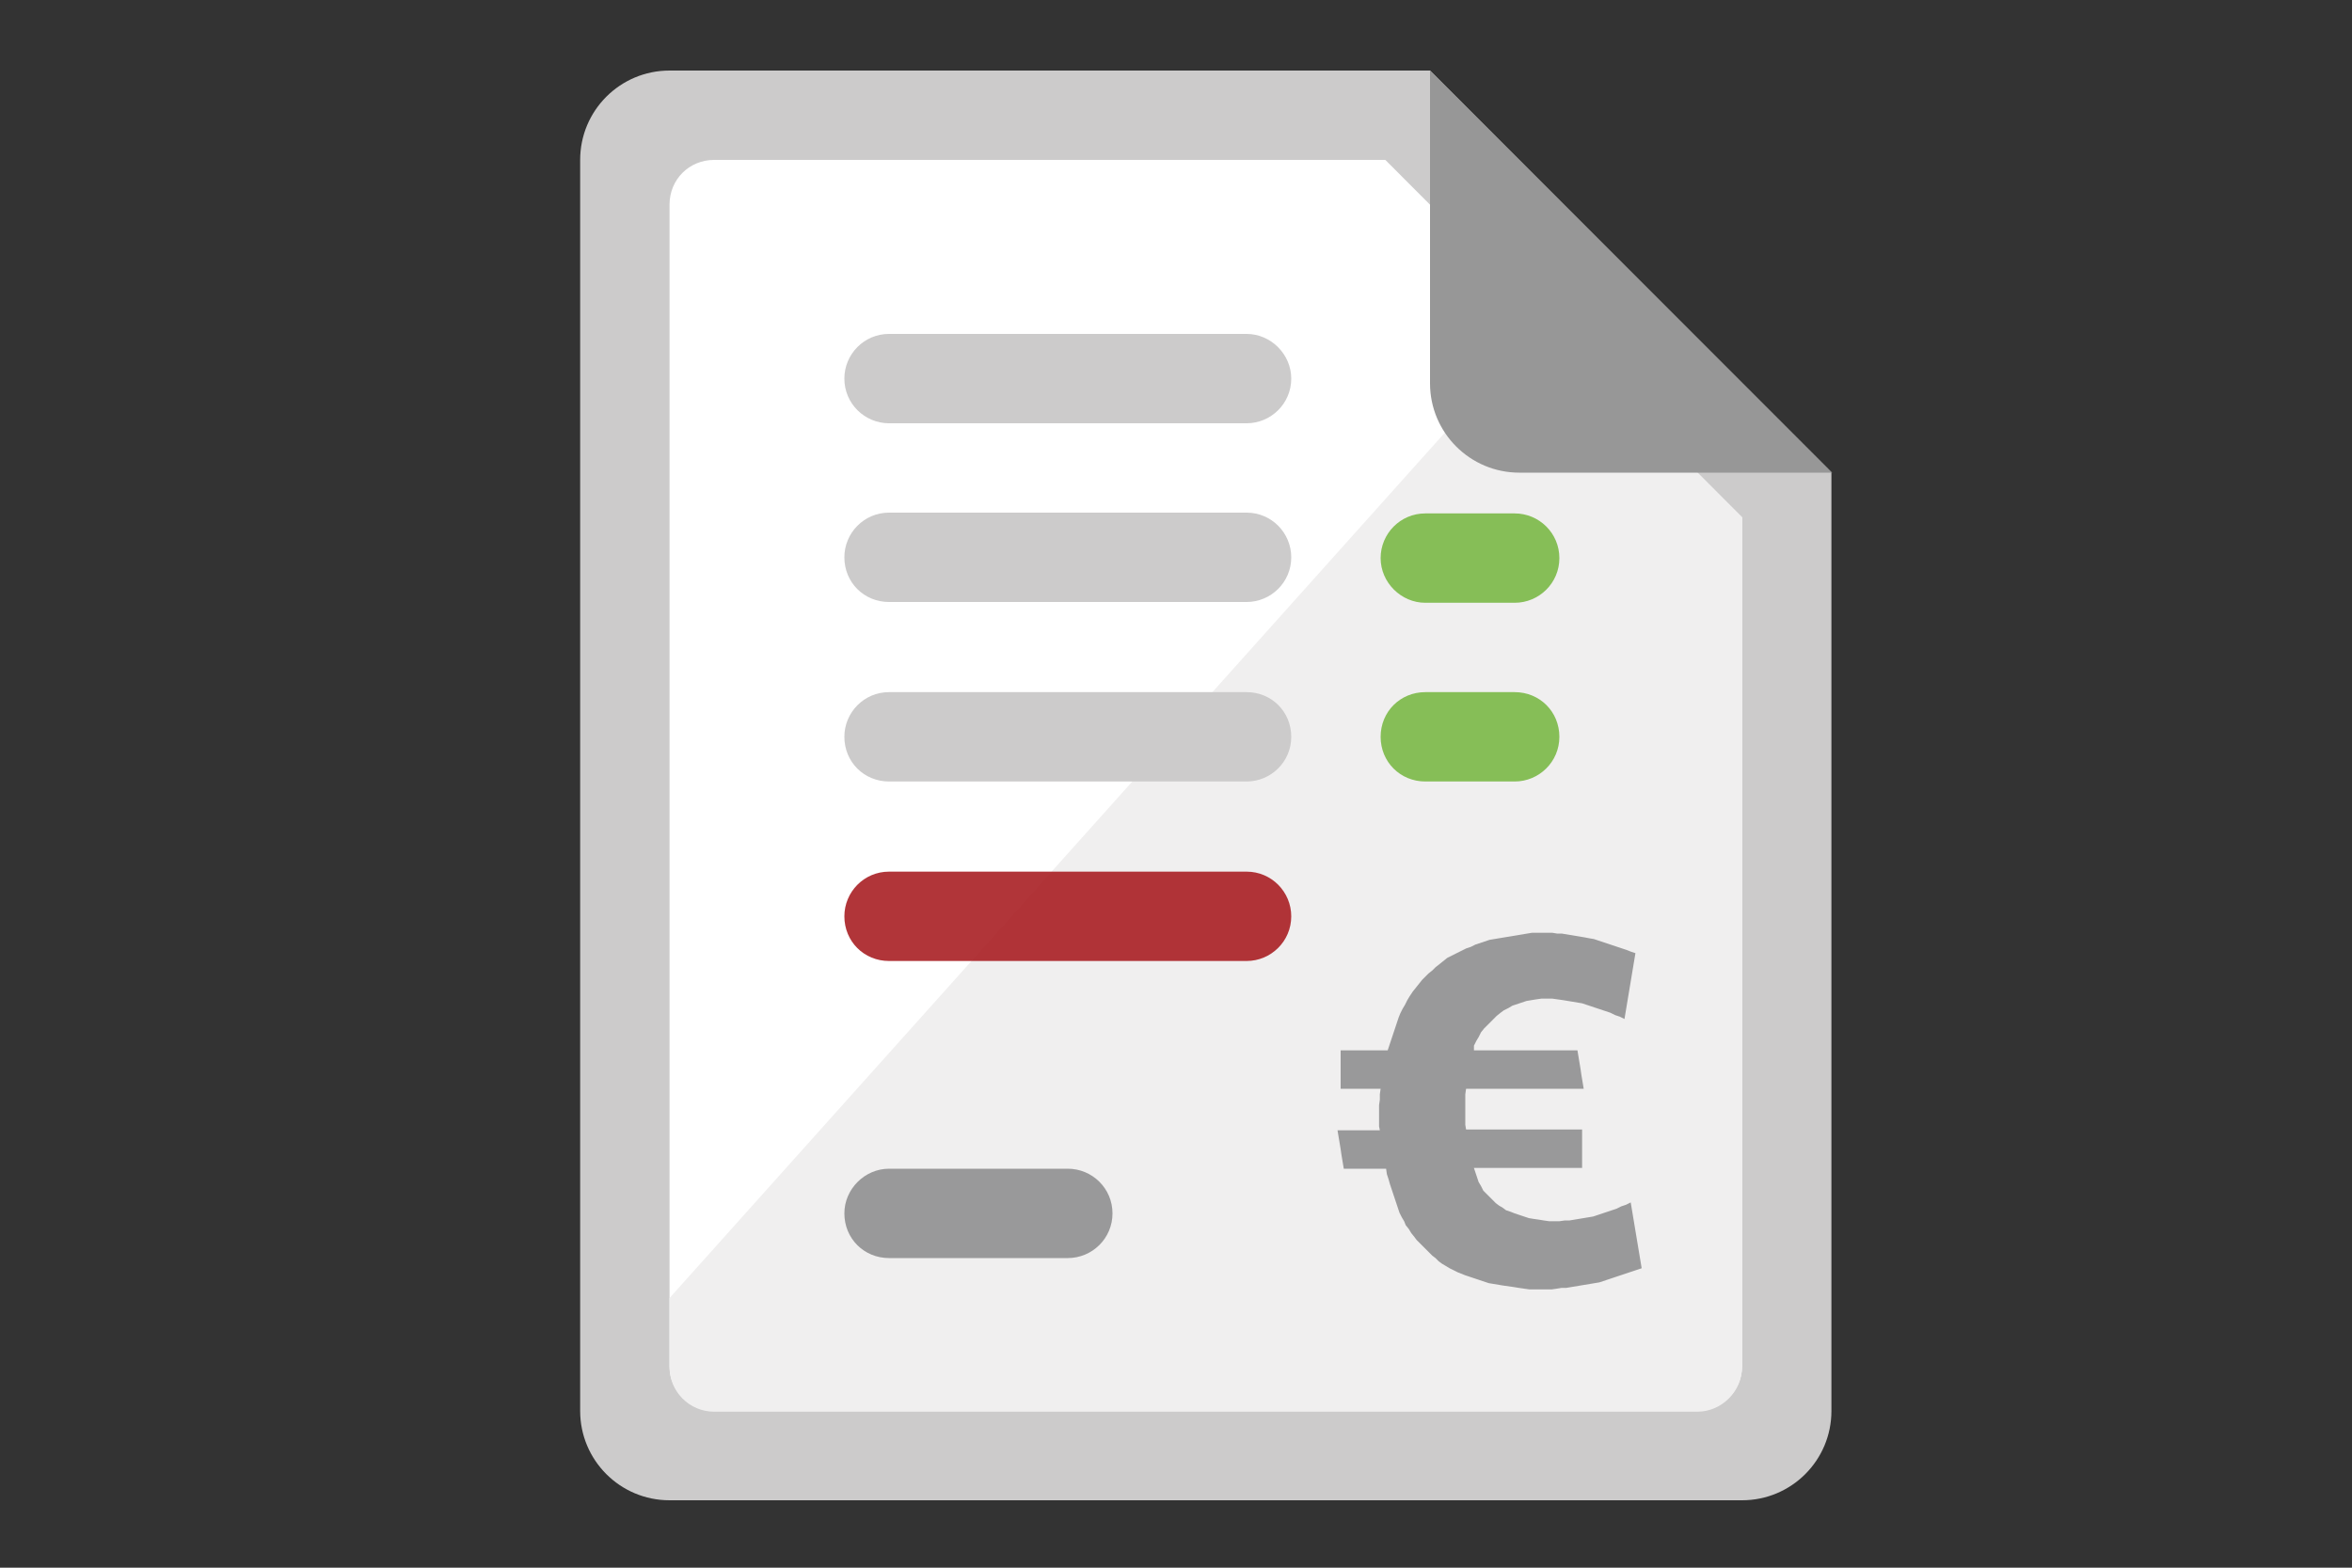
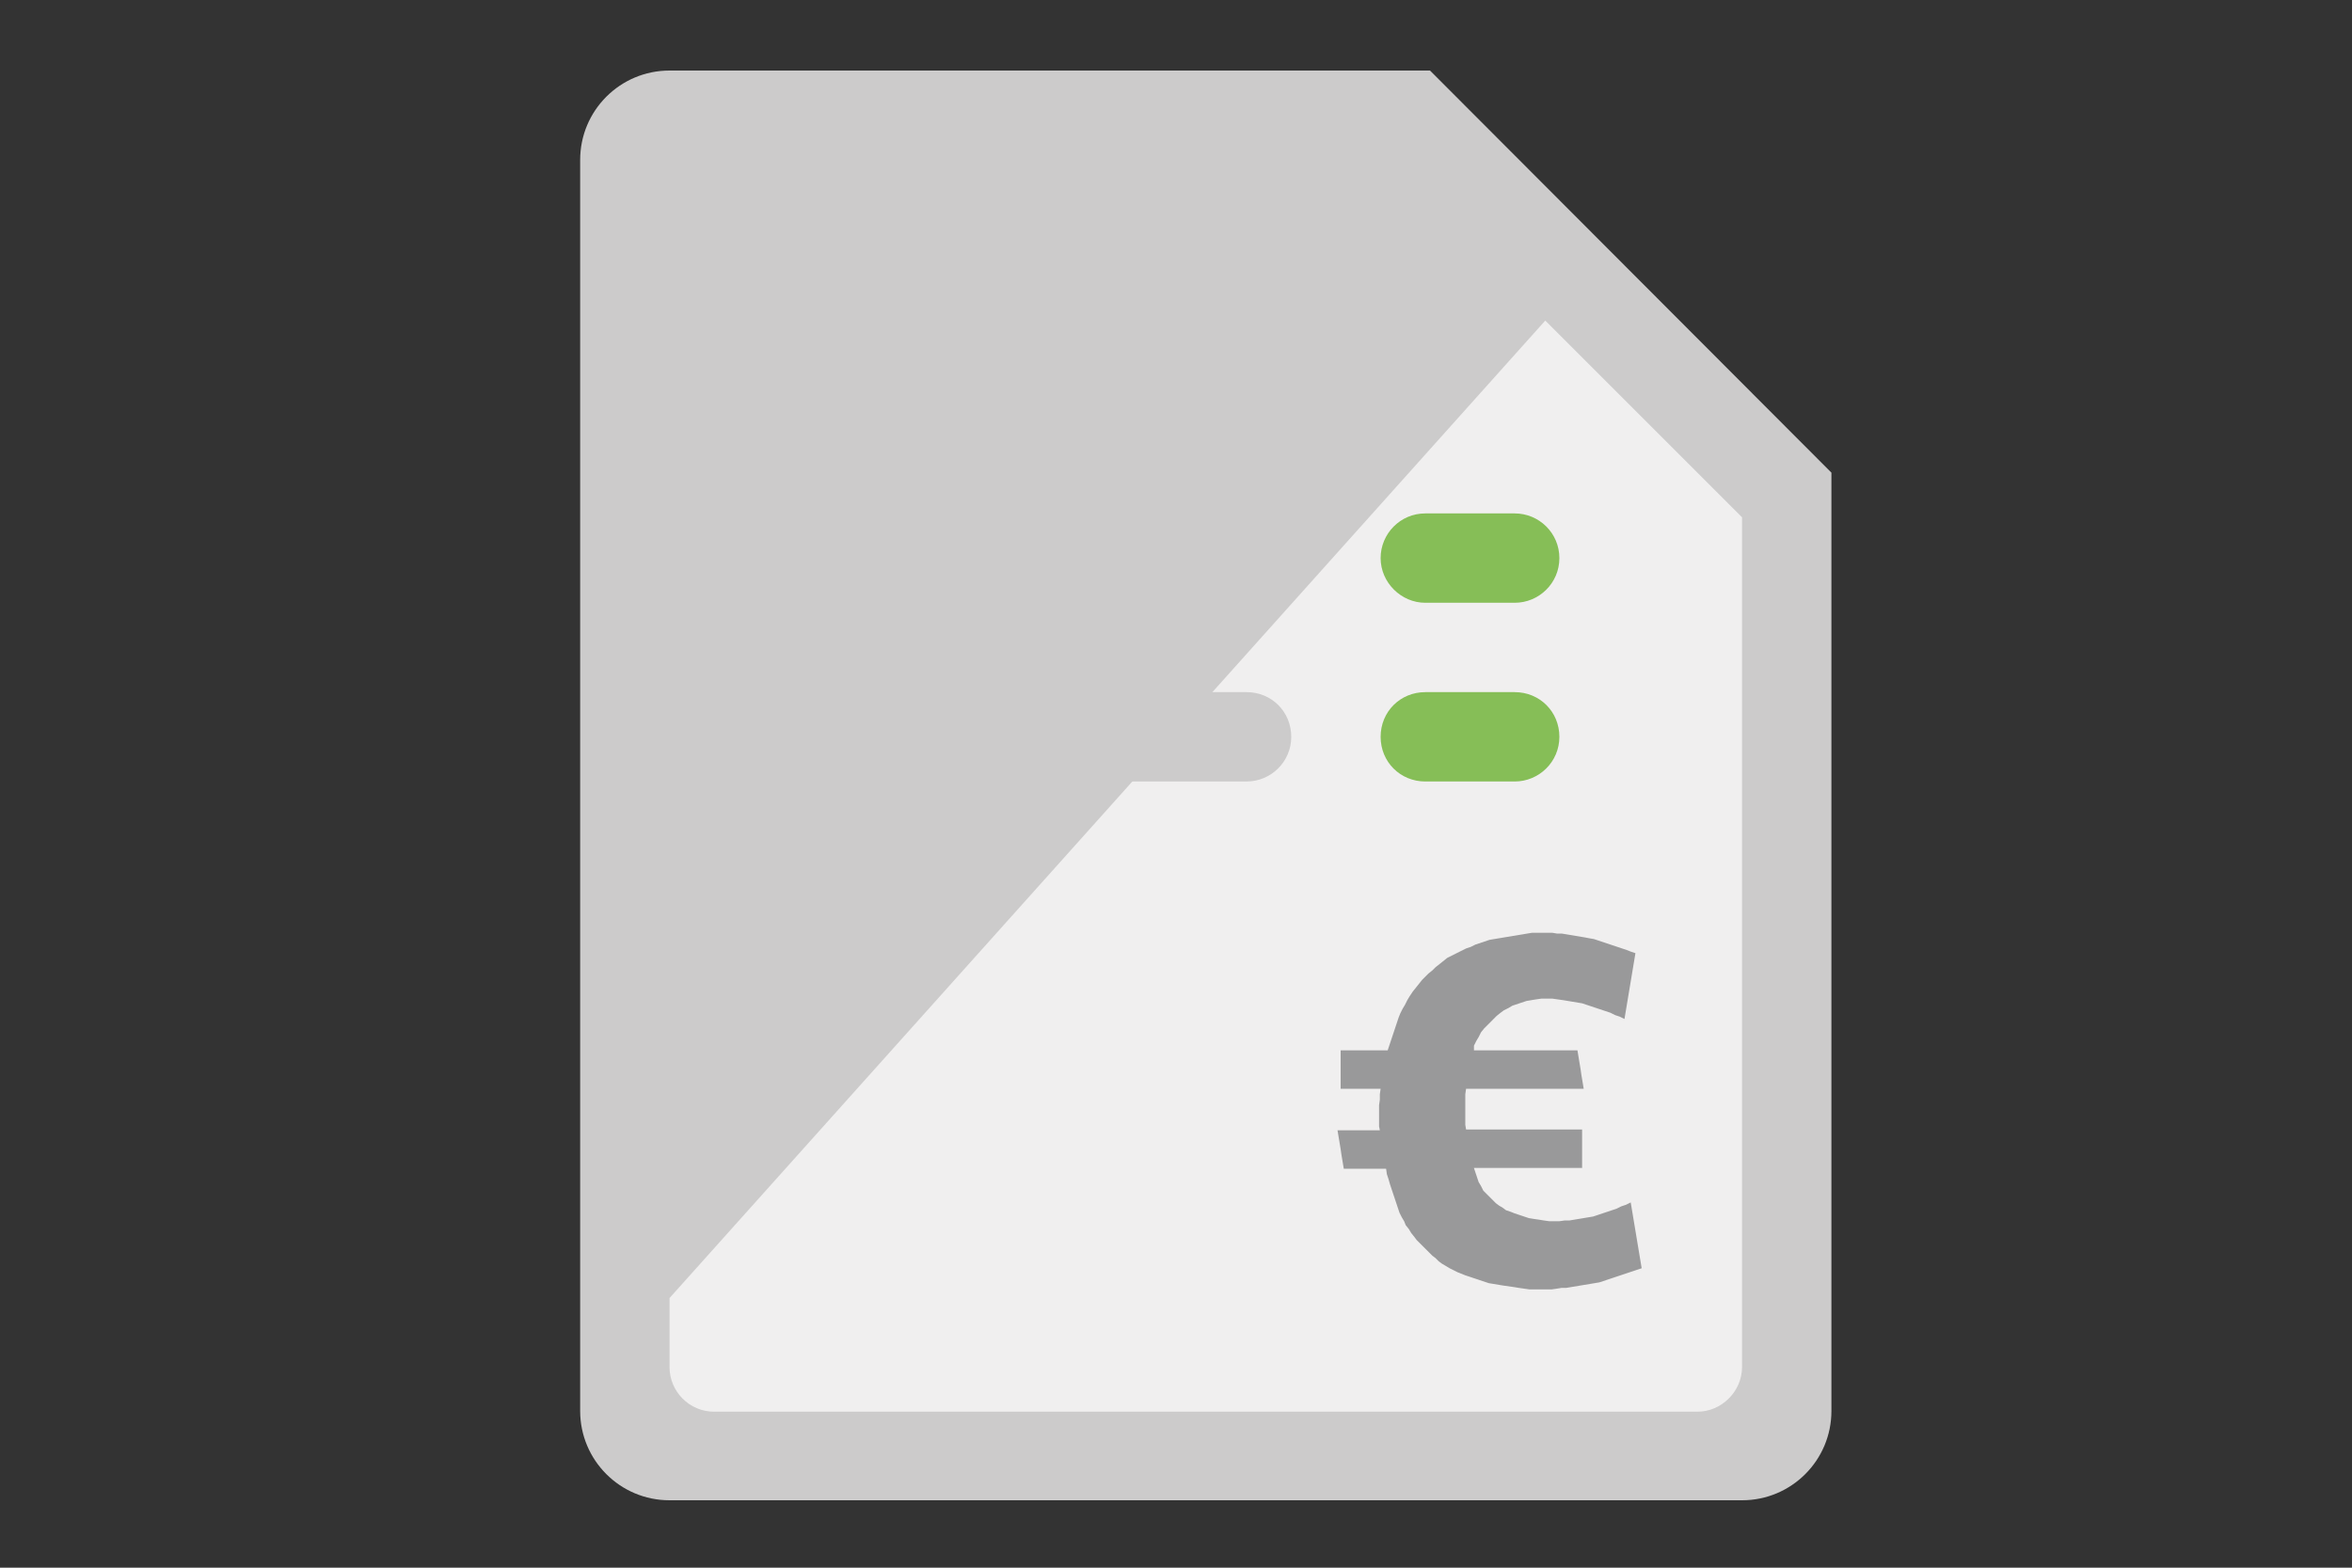
<svg xmlns="http://www.w3.org/2000/svg" version="1.1" id="Layer_3" x="0px" y="0px" viewBox="0 0 300 200" style="enable-background:new 0 0 300 200;" xml:space="preserve">
  <rect x="0" y="0" width="300" height="200" fill="#333333" stroke="none" />
  <style type="text/css">
	.st0{fill:#CCCBCB;}
	.st1{fill:#FFFFFF;}
	.st2{fill:#F0EFEF;}
	.st3{fill:#86BE57;}
	.st4{fill:#99999A;}
	.st5{fill:#979797;}
	.st6{opacity:0.9;}
	.st7{fill:#A91F24;}
</style>
  <g>
    <g id="File_2_">
      <g>
        <path class="st0" d="M182.4,9h-97C79.1,9,74,14.1,74,20.4V180c0,6.3,5.1,11.4,11.4,11.4h136.8c6.3,0,11.4-5.1,11.4-11.4V60.3     L182.4,9z" />
      </g>
    </g>
    <g id="Container_9_">
      <g>
-         <path class="st1" d="M176.7,20.4H91.1c-3.2,0-5.7,2.5-5.7,5.7v148.2c0,3.1,2.5,5.7,5.7,5.7h125.4c3.1,0,5.7-2.6,5.7-5.7V66     L176.7,20.4z" />
-       </g>
+         </g>
    </g>
    <g id="Container_4_">
      <g>
        <path class="st2" d="M198.9,42.7l-1.8-1.8L85.4,165.6v8.8c0,3.1,2.5,5.7,5.7,5.7h125.4c3.1,0,5.7-2.6,5.7-5.7V66L198.9,42.7z" />
      </g>
    </g>
    <g id="Text_4_">
      <g>
-         <path class="st0" d="M113.4,54H159c3.1,0,5.7-2.5,5.7-5.7c0-3.1-2.6-5.7-5.7-5.7h-45.6c-3.2,0-5.7,2.6-5.7,5.7     C107.7,51.5,110.3,54,113.4,54z M159,65.4h-45.6c-3.2,0-5.7,2.6-5.7,5.7c0,3.2,2.5,5.7,5.7,5.7H159c3.1,0,5.7-2.5,5.7-5.7     C164.7,68,162.2,65.4,159,65.4z" />
-       </g>
+         </g>
    </g>
    <g id="Price_1_">
      <g>
        <path class="st3" d="M181.8,76.9h11.4c3.1,0,5.7-2.5,5.7-5.7s-2.6-5.7-5.7-5.7h-11.4c-3.2,0-5.7,2.6-5.7,5.7     S178.7,76.9,181.8,76.9z M193.2,88.3h-11.4c-3.2,0-5.7,2.5-5.7,5.7s2.5,5.7,5.7,5.7h11.4c3.1,0,5.7-2.5,5.7-5.7     S196.4,88.3,193.2,88.3z" />
      </g>
    </g>
    <g>
      <path class="st4" d="M171,134h0.6h0.6h0.6h0.6h0.6h0.6h0.6h0.6h0.6h0.6l0.2-0.6l0.2-0.6l0.2-0.6l0.2-0.6l0.2-0.6l0.2-0.6l0.2-0.6    l0.2-0.5l0.3-0.6l0.3-0.5l0.3-0.6l0.3-0.5l0.4-0.6l0.4-0.5l0.4-0.5l0.4-0.5l0.4-0.4l0.4-0.4l0.5-0.4l0.4-0.4l0.5-0.4l0.5-0.4    l0.5-0.4l0.6-0.3l0.6-0.3l0.6-0.3l0.6-0.3l0.6-0.2l0.6-0.3l0.6-0.2l0.6-0.2l0.6-0.2l0.6-0.1l0.6-0.1l0.6-0.1l0.6-0.1l0.6-0.1    l0.6-0.1l0.6-0.1l0.6-0.1l0.6-0.1h0.7h0.6h0.6h0.7l0.6,0.1h0.6l0.6,0.1l0.6,0.1l0.6,0.1l0.6,0.1l0.6,0.1l0.5,0.1l0.6,0.1l0.6,0.2    l0.6,0.2l0.6,0.2l0.6,0.2l0.6,0.2l0.6,0.2l0.6,0.2l0.5,0.2l0.6,0.2l-0.1,0.6l-0.1,0.6l-0.1,0.6l-0.1,0.6l-0.1,0.6l-0.1,0.6    l-0.1,0.6l-0.1,0.6l-0.1,0.6l-0.1,0.6l-0.1,0.6l-0.1,0.6l-0.1,0.6l-0.1,0.6l-0.6-0.3l-0.6-0.2l-0.6-0.3l-0.6-0.2l-0.6-0.2    l-0.6-0.2l-0.6-0.2l-0.6-0.2l-0.6-0.2l-0.6-0.1l-0.6-0.1l-0.6-0.1l-0.6-0.1l-0.7-0.1l-0.7-0.1h-0.7h-0.7l-0.7,0.1l-0.6,0.1    l-0.6,0.1l-0.6,0.2l-0.6,0.2l-0.6,0.2l-0.5,0.3l-0.6,0.3l-0.4,0.3l-0.5,0.4l-0.4,0.4l-0.4,0.4l-0.4,0.4l-0.4,0.4l-0.4,0.5    l-0.3,0.6l-0.3,0.5l-0.3,0.6l0,0.6h0.6h0.6h0.6h0.6h0.6h0.6h0.6h0.6h0.6h0.6h0.6h0.6h0.6h0.6h0.6h0.6h0.6h0.6h0.6h0.6h0.6h0.6    l0.1,0.6l0.1,0.6l0.1,0.6l0.1,0.6l0.1,0.7l0.1,0.6l0.1,0.6l0.1,0.6h-0.6h-0.6h-0.6h-0.6H199h-0.6h-0.6h-0.6h-0.6H196h-0.6H195    h-0.6h-0.6h-0.6h-0.6H192h-0.6h-0.6h-0.6h-0.6H189h-0.6h-0.6H187l-0.1,0.7v0.7v0.7v0.7v0.6v0.6v0.6l0.1,0.6h0.6h0.6h0.7h0.6h0.6    h0.6h0.6h0.6h0.7h0.6h0.6h0.6h0.6h0.6h0.7h0.6h0.6h0.6h0.6h0.6h0.7h0.6h0.6h0.6v0.6v0.6v0.6v0.6v0.7v0.6v0.6v0.6h-0.6h-0.6H200    h-0.6h-0.6h-0.6h-0.6H197h-0.6h-0.6h-0.6h-0.6H194h-0.6h-0.6h-0.6h-0.6H191h-0.6h-0.6h-0.6h-0.6H188l0.2,0.6l0.2,0.6l0.2,0.6    l0.3,0.5l0.3,0.6l0.4,0.4l0.4,0.4l0.4,0.4l0.4,0.4l0.4,0.3l0.5,0.3l0.4,0.3l0.6,0.2l0.5,0.2l0.6,0.2l0.6,0.2l0.6,0.2l0.6,0.1    l0.7,0.1l0.6,0.1l0.7,0.1h0.7h0.6l0.7-0.1h0.6l0.6-0.1l0.6-0.1l0.6-0.1l0.6-0.1l0.6-0.1l0.6-0.2l0.6-0.2l0.6-0.2l0.6-0.2l0.6-0.2    l0.6-0.3l0.6-0.2l0.6-0.3l0.1,0.6l0.1,0.6l0.1,0.6l0.1,0.6l0.1,0.6l0.1,0.6l0.1,0.6l0.1,0.6l0.1,0.6l0.1,0.6l0.1,0.6l0.1,0.6    l0.1,0.6l0.1,0.6l-0.6,0.2l-0.6,0.2l-0.6,0.2l-0.6,0.2l-0.6,0.2l-0.6,0.2l-0.6,0.2l-0.6,0.2l-0.6,0.2l-0.6,0.1l-0.6,0.1l-0.6,0.1    l-0.6,0.1l-0.6,0.1l-0.6,0.1l-0.6,0.1h-0.6l-0.6,0.1l-0.7,0.1h-0.7h-0.7h-0.7h-0.7l-0.7-0.1l-0.7-0.1l-0.6-0.1l-0.7-0.1l-0.7-0.1    l-0.6-0.1l-0.6-0.1l-0.6-0.1l-0.6-0.2l-0.6-0.2l-0.6-0.2l-0.6-0.2l-0.6-0.2l-0.5-0.2l-0.5-0.2l-0.6-0.3l-0.4-0.2l-0.5-0.3    l-0.5-0.3l-0.4-0.3l-0.4-0.4l-0.4-0.3l-0.4-0.4l-0.4-0.4l-0.4-0.4l-0.4-0.4l-0.4-0.4l-0.3-0.4l-0.4-0.5l-0.3-0.5l-0.4-0.5    l-0.2-0.5l-0.3-0.5l-0.3-0.6l-0.2-0.6l-0.2-0.6l-0.2-0.6l-0.2-0.6l-0.2-0.6l-0.2-0.6l-0.2-0.7l-0.2-0.6l-0.1-0.7h-0.6h-0.6H175    h-0.6h-0.6h-0.6h-0.6H172h-0.6l-0.1-0.6l-0.1-0.6l-0.1-0.6l-0.1-0.7l-0.1-0.6l-0.1-0.6l-0.1-0.6l-0.1-0.6h0.6h0.6h0.6h0.6h0.6h0.6    h0.6h0.6h0.6l-0.1-0.5v-0.6v-0.6v-0.6V141l0.1-0.7v-0.7l0.1-0.7h-0.6h-0.6h-0.6h-0.6h-0.6h-0.6h-0.6h-0.6H171v-0.6v-0.6v-0.6v-0.7    v-0.6v-0.6v-0.6V134z" />
    </g>
    <g id="Corner_2_">
      <g>
-         <path class="st5" d="M182.4,9v39.9c0,6.3,5.1,11.4,11.4,11.4h39.9L182.4,9z" />
-       </g>
+         </g>
    </g>
-     <path class="st4" d="M113.4,149.1h22.8c3.1,0,5.7,2.5,5.7,5.7s-2.6,5.7-5.7,5.7h-22.8c-3.2,0-5.7-2.5-5.7-5.7   C107.7,151.7,110.3,149.1,113.4,149.1z" />
    <g id="Text_6_">
      <g>
        <path class="st0" d="M159,88.3h-45.6c-3.2,0-5.7,2.6-5.7,5.7c0,3.2,2.5,5.7,5.7,5.7H159c3.1,0,5.7-2.5,5.7-5.7     S162.2,88.3,159,88.3z" />
      </g>
    </g>
    <g id="Text_3_" class="st6">
      <g>
-         <path class="st7" d="M159,111.2h-45.6c-3.2,0-5.7,2.6-5.7,5.7c0,3.2,2.5,5.7,5.7,5.7H159c3.1,0,5.7-2.5,5.7-5.7     C164.7,113.8,162.2,111.2,159,111.2z" />
-       </g>
+         </g>
    </g>
  </g>
</svg>